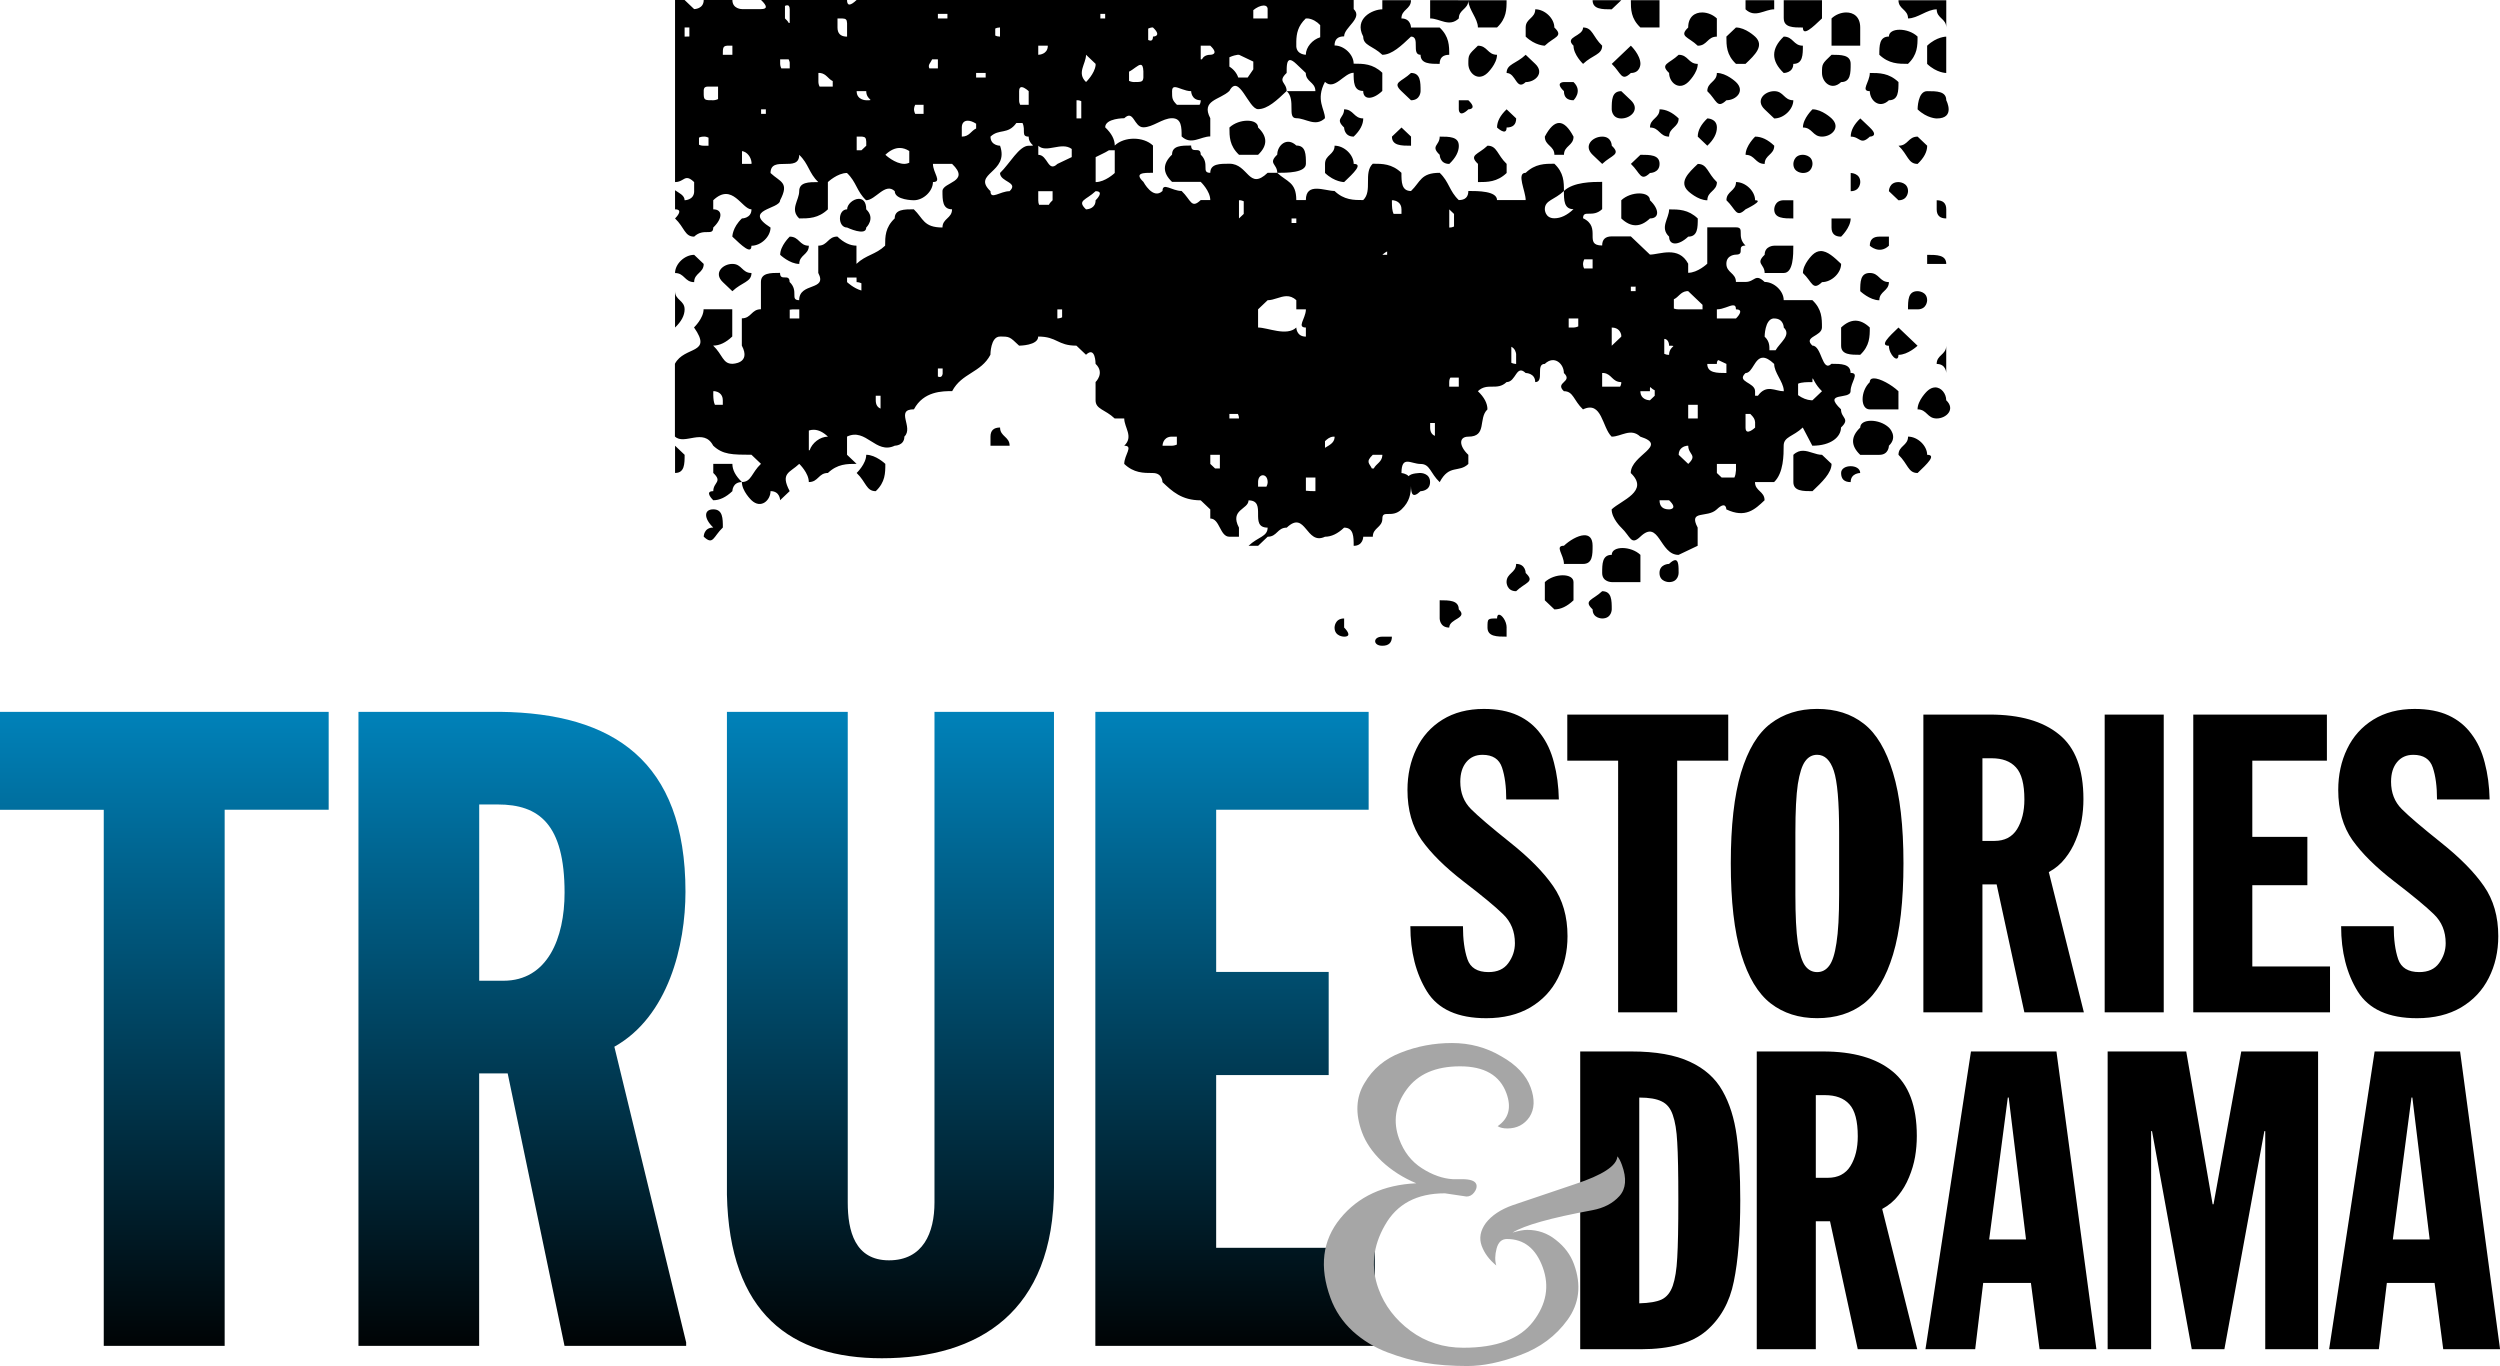
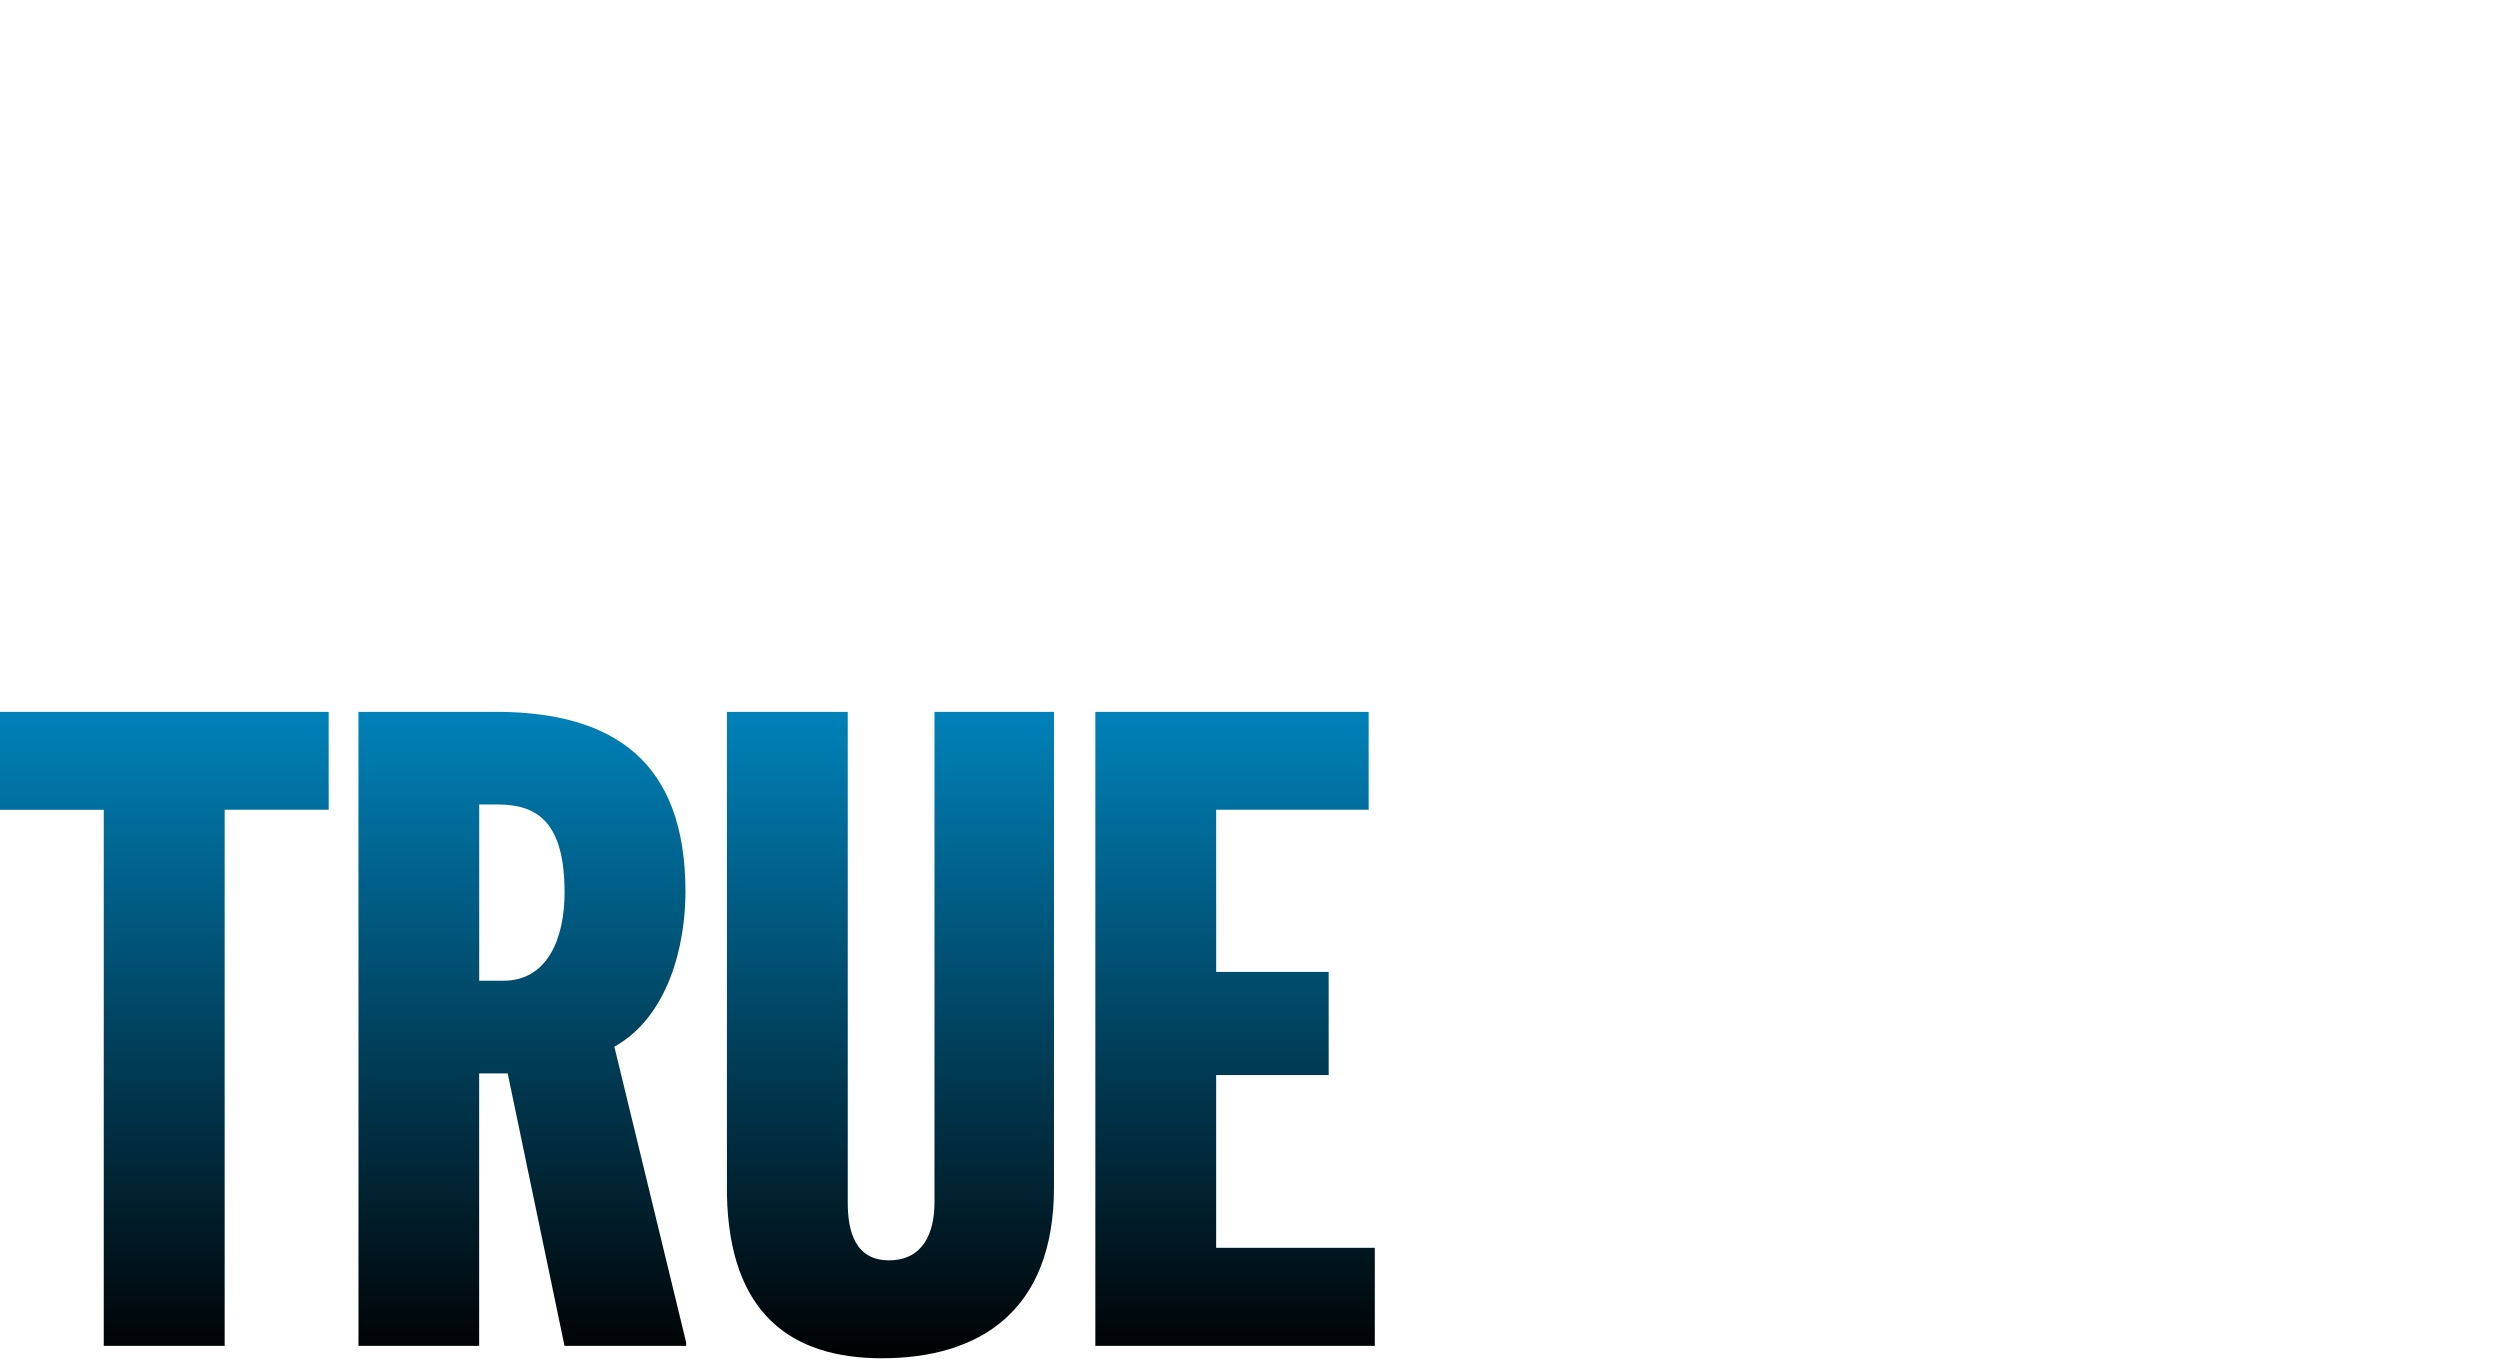
<svg xmlns="http://www.w3.org/2000/svg" xmlns:ns1="http://sodipodi.sourceforge.net/DTD/sodipodi-0.dtd" xmlns:ns2="http://www.inkscape.org/namespaces/inkscape" xmlns:xlink="http://www.w3.org/1999/xlink" width="336.465mm" height="183.846mm" viewBox="0 0 336.465 183.846" version="1.1" id="svg1" ns1:docname="True Stories &amp; Drama (1994).svg" ns2:version="1.4 (86a8ad7, 2024-10-11)">
  <ns1:namedview id="namedview1" pagecolor="#ffffff" bordercolor="#000000" borderopacity="0.25" ns2:showpageshadow="2" ns2:pageopacity="0.0" ns2:pagecheckerboard="0" ns2:deskcolor="#d1d1d1" ns2:document-units="mm" ns2:zoom="0.38649997" ns2:cx="622.25102" ns2:cy="316.94698" ns2:window-width="1920" ns2:window-height="991" ns2:window-x="-9" ns2:window-y="-9" ns2:window-maximized="1" ns2:current-layer="svg1" />
  <defs id="defs1">
    <linearGradient xlink:href="#linearGradient257" id="linearGradient258" x1="255.71" y1="210.753" x2="255.71" y2="370.957" gradientUnits="userSpaceOnUse" gradientTransform="matrix(0.284,0,0,0.286,-4.676,-9.96)" />
    <linearGradient id="linearGradient257">
      <stop style="stop-color:#0082ba;stop-opacity:1;" offset="0" id="stop257" />
      <stop style="stop-color:#000000;stop-opacity:1;" offset="1" id="stop258" />
    </linearGradient>
    <linearGradient xlink:href="#linearGradient257" id="linearGradient258-2" x1="255.71" y1="210.753" x2="255.71" y2="370.957" gradientUnits="userSpaceOnUse" gradientTransform="matrix(0.573,0,0,0.549,-12.652,-20.146)" />
  </defs>
  <g id="text1-7" style="font-size:28.646px;font-family:'Franklin Gothic ExtraCondensed SSi';-inkscape-font-specification:'Franklin Gothic ExtraCondensed SSi, Normal';fill:#000000;fill-opacity:1;fill-rule:evenodd;stroke-width:0.247;paint-order:fill markers stroke" transform="matrix(2.136,0,0,1.945,41.072,-11.427)" aria-label="STORIES&#10;DRAMA">
-     <path d="m 69.635,69.965 h 3.315 c 0,0.914 0.093,1.674 0.28,2.28 0.186,0.597 0.629,0.895 1.329,0.895 0.559,0 0.974,-0.205 1.245,-0.615 0.28,-0.42 0.42,-0.881 0.42,-1.385 0,-0.811 -0.247,-1.478 -0.741,-2 -0.485,-0.522 -1.315,-1.277 -2.49,-2.266 -1.166,-0.988 -2.047,-1.944 -2.644,-2.867 -0.597,-0.932 -0.895,-2.089 -0.895,-3.469 0,-1.044 0.186,-1.991 0.559,-2.839 0.373,-0.858 0.923,-1.534 1.65,-2.028 0.727,-0.494 1.595,-0.741 2.602,-0.741 0.839,0 1.553,0.149 2.14,0.448 0.587,0.298 1.068,0.727 1.441,1.287 0.382,0.55 0.662,1.212 0.839,1.986 0.186,0.765 0.289,1.613 0.308,2.546 h -3.315 c 0,-0.895 -0.089,-1.632 -0.266,-2.21 -0.177,-0.587 -0.587,-0.881 -1.231,-0.881 -0.429,0 -0.769,0.168 -1.021,0.504 -0.252,0.336 -0.378,0.788 -0.378,1.357 0,0.765 0.224,1.394 0.671,1.888 0.448,0.494 1.273,1.268 2.476,2.322 1.203,1.054 2.103,2.056 2.7,3.007 0.606,0.951 0.909,2.107 0.909,3.469 0,1.063 -0.2,2.028 -0.601,2.895 -0.392,0.858 -0.974,1.539 -1.748,2.042 -0.774,0.494 -1.697,0.741 -2.769,0.741 -1.79,0 -3.035,-0.615 -3.735,-1.846 -0.699,-1.24 -1.049,-2.746 -1.049,-4.518 z m 13.092,5.959 V 58.51 h -3.203 v -3.189 h 10.141 v 3.189 h -3.217 v 17.414 z m 7.099,-10.309 c 0,-2.592 0.214,-4.681 0.643,-6.266 0.438,-1.595 1.058,-2.727 1.86,-3.399 0.811,-0.681 1.79,-1.021 2.937,-1.021 1.166,0 2.145,0.34 2.937,1.021 0.793,0.671 1.408,1.804 1.846,3.399 0.438,1.585 0.657,3.674 0.657,6.266 0,2.611 -0.219,4.714 -0.657,6.308 -0.438,1.585 -1.054,2.718 -1.846,3.399 -0.793,0.671 -1.772,1.007 -2.937,1.007 -1.147,0 -2.121,-0.34 -2.923,-1.021 -0.802,-0.681 -1.422,-1.814 -1.86,-3.399 -0.438,-1.585 -0.657,-3.683 -0.657,-6.294 z m 4.07,-2.154 v 4.322 c 0,1.445 0.051,2.555 0.154,3.329 0.112,0.774 0.266,1.305 0.462,1.595 0.196,0.289 0.448,0.434 0.755,0.434 0.308,0 0.559,-0.145 0.755,-0.434 0.205,-0.289 0.359,-0.816 0.462,-1.581 0.112,-0.774 0.168,-1.888 0.168,-3.343 v -4.322 c 0,-2.098 -0.112,-3.515 -0.336,-4.252 -0.224,-0.737 -0.573,-1.105 -1.049,-1.105 -0.308,0 -0.559,0.149 -0.755,0.448 -0.196,0.289 -0.35,0.816 -0.462,1.581 -0.103,0.765 -0.154,1.874 -0.154,3.329 z m 11.785,-5.119 v 5.721 h 0.755 c 0.643,0 1.119,-0.27 1.427,-0.811 0.308,-0.55 0.462,-1.236 0.462,-2.056 0,-1.063 -0.177,-1.804 -0.532,-2.224 -0.345,-0.42 -0.858,-0.629 -1.539,-0.629 z M 101.96,75.924 V 55.321 h 4.182 c 1.893,0 3.348,0.457 4.364,1.371 1.026,0.905 1.539,2.396 1.539,4.476 0,0.494 -0.037,0.979 -0.112,1.455 -0.075,0.466 -0.2,0.932 -0.378,1.399 -0.168,0.457 -0.392,0.877 -0.671,1.259 -0.27,0.382 -0.611,0.695 -1.021,0.937 l 2.21,9.707 h -3.749 l -1.748,-8.854 h -0.895 v 8.854 z m 11.424,0 V 55.321 h 3.721 v 20.603 z m 5.582,0 V 55.321 h 8.42 v 3.189 h -4.7 v 5.273 h 3.469 v 3.343 h -3.469 v 5.623 h 4.896 v 3.175 z m 9.315,-5.959 h 3.315 c 0,0.914 0.093,1.674 0.28,2.28 0.186,0.597 0.629,0.895 1.329,0.895 0.559,0 0.974,-0.205 1.245,-0.615 0.28,-0.42 0.42,-0.881 0.42,-1.385 0,-0.811 -0.247,-1.478 -0.741,-2 -0.485,-0.522 -1.315,-1.277 -2.49,-2.266 -1.166,-0.988 -2.047,-1.944 -2.644,-2.867 -0.597,-0.932 -0.895,-2.089 -0.895,-3.469 0,-1.044 0.186,-1.991 0.559,-2.839 0.373,-0.858 0.923,-1.534 1.65,-2.028 0.727,-0.494 1.595,-0.741 2.602,-0.741 0.839,0 1.553,0.149 2.14,0.448 0.587,0.298 1.068,0.727 1.441,1.287 0.382,0.55 0.662,1.212 0.839,1.986 0.186,0.765 0.289,1.613 0.308,2.546 h -3.315 c 0,-0.895 -0.089,-1.632 -0.266,-2.21 -0.177,-0.587 -0.587,-0.881 -1.231,-0.881 -0.429,0 -0.769,0.168 -1.021,0.504 -0.252,0.336 -0.378,0.788 -0.378,1.357 0,0.765 0.224,1.394 0.671,1.888 0.448,0.494 1.273,1.268 2.476,2.322 1.203,1.054 2.103,2.056 2.7,3.007 0.606,0.951 0.909,2.107 0.909,3.469 0,1.063 -0.2,2.028 -0.601,2.895 -0.392,0.858 -0.974,1.539 -1.748,2.042 -0.774,0.494 -1.697,0.741 -2.769,0.741 -1.79,0 -3.035,-0.615 -3.735,-1.846 -0.699,-1.24 -1.049,-2.746 -1.049,-4.518 z" id="path2-2" ns1:nodetypes="cccscscccscssscccccssssscsccscccccccccccsccsccsccsssssscssccssssccsccscscscccscscccccccccccccccccccccccccccccccscscccscssscccccssssscsccscc" style="fill:#000000;fill-opacity:1" />
-     <path d="M 80.338,99.235 V 78.632 h 3.231 c 1.529,0 2.755,0.238 3.679,0.713 0.923,0.466 1.609,1.138 2.056,2.014 0.448,0.867 0.746,1.907 0.895,3.119 0.149,1.203 0.224,2.686 0.224,4.448 0,2.313 -0.135,4.187 -0.406,5.623 -0.261,1.436 -0.844,2.578 -1.748,3.427 -0.904,0.839 -2.271,1.259 -4.098,1.259 z m 3.721,-17.414 v 14.239 c 0.634,-0.019 1.105,-0.107 1.413,-0.266 0.317,-0.168 0.55,-0.485 0.699,-0.951 0.149,-0.476 0.242,-1.119 0.28,-1.93 0.047,-0.811 0.07,-2.149 0.07,-4.014 0,-1.856 -0.023,-3.184 -0.07,-3.986 -0.037,-0.802 -0.131,-1.431 -0.28,-1.888 -0.14,-0.457 -0.373,-0.769 -0.699,-0.937 -0.317,-0.177 -0.788,-0.266 -1.413,-0.266 z m 11.124,-0.168 v 5.721 h 0.755 c 0.643,0 1.119,-0.27 1.427,-0.811 0.308,-0.55 0.462,-1.236 0.462,-2.056 0,-1.063 -0.177,-1.804 -0.532,-2.224 -0.345,-0.42 -0.858,-0.629 -1.539,-0.629 z M 91.462,99.235 V 78.632 h 4.182 c 1.893,0 3.348,0.457 4.364,1.371 1.026,0.905 1.539,2.396 1.539,4.476 0,0.494 -0.037,0.979 -0.112,1.455 -0.075,0.466 -0.2,0.932 -0.378,1.399 -0.168,0.457 -0.392,0.877 -0.671,1.259 -0.27,0.382 -0.611,0.695 -1.021,0.937 l 2.21,9.707 h -3.749 l -1.748,-8.854 h -0.895 v 8.854 z m 16.966,-7.595 -1.091,-9.819 h -0.056 l -1.175,9.819 z m -6.336,7.595 2.867,-20.603 h 5.385 l 2.518,20.603 h -3.581 l -0.545,-4.588 h -3.007 l -0.504,4.588 z m 11.479,0 V 78.632 h 4.951 l 1.664,10.574 h 0.056 l 1.748,-10.574 h 4.84 v 20.603 h -3.329 V 84.143 h -0.056 l -2.518,15.092 h -2.056 l -2.504,-15.092 h -0.056 v 15.092 z m 20.291,-7.595 -1.091,-9.819 h -0.056 l -1.175,9.819 z m -6.336,7.595 2.867,-20.603 h 5.385 l 2.518,20.603 h -3.581 l -0.545,-4.588 h -3.007 l -0.504,4.588 z" id="path3-3" ns1:nodetypes="ccscccsccsccccccsccccccscscscccscsccccccccccccccccccccccccccccccccccccccccccccccccccccccc" style="fill:#000000;fill-opacity:1" />
-   </g>
+     </g>
  <path class="cls-52" d="M 44.235,108.983 V 95.804 H 0 v 13.18 h 13.964 v 72.154 H 30.236 V 108.983 H 44.24 Z M 185.031,181.137 V 167.936 h -21.353 v -23.246 h 15.144 V 130.813 H 163.679 V 108.983 h 20.522 V 95.804 h -36.783 v 85.334 z M 141.851,95.804 h -16.083 v 66.036 c 0,4.069 -1.529,7.782 -6.123,7.782 -4.594,0 -5.55,-3.965 -5.55,-7.782 V 95.804 H 97.834 v 64.971 c 0.321,16.041 8.649,22.027 20.849,22.027 13.025,0 23.168,-6.222 23.168,-22.988 z m -49.504,85.334 v -0.467 l -9.663,-39.798 c 7.28,-4.069 9.571,-13.663 9.571,-20.857 0,-17.688 -9.823,-24.02 -24.915,-24.212 H 48.244 v 85.334 h 16.244 v -36.678 h 3.838 l 7.652,36.678 h 16.364 z m -27.853,-49.144 h 3.259 c 5.945,0 8.231,-5.739 8.231,-11.851 0,-9.237 -3.442,-11.873 -8.992,-11.873 h -2.497 v 23.729 0 z" id="path256-3" style="clip-rule:evenodd;fill:url(#linearGradient258-2);fill-opacity:1;fill-rule:evenodd;stroke-width:0.561" />
-   <path id="path82-0" style="fill:#000000;fill-opacity:1;fill-rule:evenodd;stroke-width:0.521" class="cls-99" d="m 90.846,7e-5 0.005,0.031 v 24.474 c 0.842,0 1.131,-0.527 1.594,-0.544 0.243,-0.009 0.534,0.123 0.977,0.544 v 1.225 0.116 c -0.082,1.103 -1.283,1.104 -1.283,1.104 0,-0.686 -0.807,-0.996 -1.288,-1.347 v 2.571 c 1.288,0 0,1.225 0,1.225 1.288,1.225 1.289,2.45 2.571,2.45 1.288,-1.225 2.57,-1.6e-4 2.57,-1.225 1.288,-1.225 1.288,-2.45 0,-2.45 v -1.224 c 2.571,-2.449 3.86,1.224 5.147,1.224 0,1.225 -1.288,1.225 -1.288,1.225 -1.288,1.225 -1.288,2.45 -1.288,2.45 1.288,1.225 2.571,2.449 2.571,1.225 1.288,0 2.57,-1.225 2.57,-2.45 -3.859,-2.449 1.288,-2.449 1.288,-3.668 1.288,-2.449 -2.1e-4,-2.45 -1.288,-3.669 0,-2.449 3.859,-3.7e-4 3.859,-2.45 1.288,1.225 1.288,2.45 2.571,3.669 -1.288,0 -2.571,1.6e-4 -2.571,1.225 0,1.225 -1.288,2.449 0,3.668 1.288,0 2.571,-2e-4 3.859,-1.225 v -3.668 c 0,0 1.287,-1.225 2.57,-1.225 1.288,1.225 1.288,2.45 2.571,3.669 1.288,0 2.571,-2.449 3.859,-1.225 0,1.225 2.571,1.225 2.571,1.225 1.288,0 2.57,-1.225 2.57,-2.45 1.288,0 0,-1.225 0,-2.45 h 2.571 c 2.571,2.449 -1.288,2.449 -1.288,3.668 0,1.22 2.1e-4,2.45 1.288,2.45 0,1.225 -1.288,1.225 -1.288,2.45 -2.571,0 -2.571,-1.225 -3.859,-2.45 -1.288,0 -2.57,2e-4 -2.57,1.225 -1.288,1.225 -1.288,2.45 -1.288,3.669 -1.288,1.225 -2.571,1.225 -3.859,2.45 v -2.45 c -0.859,0 -1.716,-0.408 -2.571,-1.225 -1.288,0 -1.287,1.225 -2.57,1.225 v 3.669 c 1.288,2.449 -2.571,1.224 -2.571,3.668 -1.288,0 -2.1e-4,-1.225 -1.288,-2.45 0,-1.225 -1.288,-2e-4 -1.288,-1.225 -1.288,0 -2.571,1.6e-4 -2.571,1.225 v 3.669 c -1.288,0 -1.287,1.225 -2.57,1.225 v 3.669 c 1.288,2.449 -1.288,2.449 -1.288,2.449 -1.288,0 -1.289,-1.224 -2.571,-2.449 0.859,0 1.716,-0.408 2.571,-1.225 v -3.669 h -3.859 c 0,1.225 -1.288,2.45 -1.288,2.45 2.571,3.669 -1.288,2.449 -2.571,4.893 v 3.669 6.118 c 1.288,1.225 3.859,-1.225 5.147,1.225 1.288,1.225 2.572,1.225 5.147,1.225 l 1.288,1.225 c -1.286,1.223 -1.289,2.445 -2.566,2.449 -0.855,-0.815 -1.283,-1.629 -1.283,-2.444 h -2.571 v 1.225 c 1.288,1.225 0,1.225 0,2.45 -1.288,0 0,1.225 0,1.225 0.855,0 1.712,-0.408 2.571,-1.225 0,0 3.58e-4,-1.219 1.279,-1.225 0.003,1.223 1.287,2.445 1.287,2.445 1.288,1.224 2.57,-8e-5 2.57,-1.225 1.288,0 1.288,1.225 1.288,1.225 l 1.288,-1.225 c -1.288,-2.449 2.1e-4,-2.45 1.288,-3.669 0,0 1.288,1.225 1.288,2.45 1.288,0 1.289,-1.225 2.571,-1.225 1.288,-1.224 2.57,-1.225 3.858,-1.225 L 113.999,61.206 v -2.449 c 2.571,-1.225 3.859,2.45 6.429,1.225 0,0 1.288,-8e-5 1.288,-1.225 1.288,-1.225 -1.288,-3.669 1.288,-3.669 1.288,-2.449 3.858,-2.45 5.146,-2.45 1.288,-2.449 3.86,-2.449 5.147,-4.893 0,0 9e-5,-2.45 1.288,-2.45 1.288,0 1.288,4.9e-4 2.571,1.225 0,0 2.57,-4.9e-4 2.57,-1.225 2.571,0 2.572,1.225 5.147,1.225 l 1.288,1.225 c 1.288,-1.225 1.288,1.224 1.288,1.224 1.288,1.225 0,2.45 0,2.45 v 2.45 c 0,1.225 1.287,1.225 2.57,2.45 h 1.288 c 0,1.225 1.288,2.45 0,3.669 1.288,0 0,1.224 0,2.449 1.288,1.225 2.571,1.225 3.859,1.225 1.288,0 1.288,1.225 1.288,1.225 1.288,1.224 2.57,2.45 5.146,2.45 l 1.288,1.225 v 1.225 c 1.288,0 1.288,2.45 2.571,2.45 h 1.288 v -1.225 c -1.288,-2.449 1.288,-2.45 1.288,-3.669 2.571,0 5.4e-4,3.669 2.571,3.669 0,1.224 -1.288,1.225 -2.571,2.45 h 1.288 l 1.288,-1.225 c 1.288,0 1.287,-1.225 2.57,-1.225 2.571,-2.449 2.571,2.45 5.147,1.225 0.859,0 1.716,-0.409 2.571,-1.225 1.288,0 1.288,1.225 1.288,2.45 1.288,0 1.288,-1.225 1.288,-1.225 h 1.287 c 0,-1.225 1.288,-1.225 1.288,-2.45 0,-1.225 1.288,-8e-5 2.571,-1.225 1.104,-1.05 1.254,-2.1 1.277,-3.146 0.024,0.999 0.186,1.736 1.284,0.692 0,0 1.288,-8e-5 1.288,-1.225 0,-1.225 -1.288,-1.225 -1.288,-1.225 0,0 -1.292,-5e-5 -1.589,0.435 -0.381,-0.393 -0.972,-0.424 -0.972,-0.424 0,-2.449 1.288,-1.225 2.571,-1.225 1.283,0 1.288,1.224 2.571,2.449 1.288,-2.449 2.57,-1.224 3.858,-2.449 v -1.225 c -1.288,-1.224 -1.288,-2.45 0,-2.45 2.57,0 1.288,-2.45 2.571,-3.669 0,-0.816 -0.429,-1.633 -1.288,-2.45 1.288,-1.225 2.572,-8e-5 3.859,-1.225 1.288,0 1.287,-2.449 2.57,-1.224 0,0 1.288,-10e-4 1.288,1.224 1.288,0 8e-5,-2.449 1.288,-2.449 1.288,-1.225 2.571,8e-5 2.571,1.225 1.288,1.225 -1.288,1.224 0,2.449 1.288,0 1.289,1.225 2.571,2.45 2.571,-1.225 2.571,2.45 3.858,3.669 1.288,0 2.571,-1.225 3.859,0 3.859,1.225 -1.288,2.449 -1.288,4.893 2.571,2.449 -1.288,3.67 -2.571,4.894 0,1.225 1.288,2.45 1.288,2.45 1.288,1.225 1.288,2.449 2.571,1.225 2.57,-2.449 2.571,2.45 5.146,2.45 l 2.571,-1.225 v -2.45 c -1.288,-2.449 1.288,-1.225 2.571,-2.45 1.288,-1.225 1.288,0 1.288,0 2.571,1.225 3.858,-8e-5 5.146,-1.225 0,-1.225 -1.288,-1.225 -1.288,-2.45 h 2.571 c 1.288,-1.225 1.288,-3.669 1.288,-4.893 0,-1.224 1.288,-1.225 2.571,-2.45 l 1.288,2.45 c 2.57,0 3.858,-1.225 3.858,-2.45 1.288,-1.225 0,-1.225 0,-2.45 -2.571,-2.449 1.288,-1.225 1.288,-2.45 0,-1.225 1.288,-2.45 0,-2.45 0,-1.224 -1.287,-1.225 -2.57,-1.225 -1.288,1.224 -1.288,-2.449 -2.571,-2.449 -1.288,-1.225 1.288,-1.225 1.288,-2.45 0,-1.224 -8e-5,-2.45 -1.288,-3.669 h -3.859 c 0,-1.225 -1.287,-2.45 -2.57,-2.45 -1.288,-1.225 -1.288,0 -2.571,0 h -1.288 c 0,-1.225 -1.288,-1.225 -1.288,-2.45 0,-1.225 1.288,-1.225 1.288,-1.225 1.288,0 8e-5,-1.224 1.288,-1.224 -1.288,-1.225 -8e-5,-2.45 -1.288,-2.45 h -3.859 v 4.893 c 0,0 -1.287,1.225 -2.57,1.225 v -1.225 c -1.288,-2.449 -3.859,-1.225 -5.147,-1.225 l -2.571,-2.45 h -2.57 c -0.859,0 -1.288,0.408 -1.288,1.225 -2.57,0 -2.8e-4,-2.449 -2.571,-3.668 0,-1.225 1.288,-1.6e-4 2.571,-1.225 v -3.669 c -1.288,0 -3.859,1.6e-4 -5.147,1.225 0,1.225 8e-5,2.45 1.288,2.45 -0.859,0.816 -1.716,1.225 -2.571,1.225 -1.288,0 -1.288,-1.225 -1.288,-1.225 0,-1.225 1.288,-1.225 2.571,-2.45 0,-1.225 -5.1e-4,-2.45 -1.288,-3.669 -1.288,0 -2.571,1.7e-4 -3.859,1.225 -1.288,0 0,2.45 0,3.669 h -3.858 c 0,-1.225 -2.571,-1.225 -3.859,-1.225 0,0.816 -0.429,1.225 -1.288,1.225 -1.288,-1.225 -1.287,-2.45 -2.57,-3.669 -2.571,0 -2.572,1.225 -3.859,2.45 -1.288,0 -1.288,-1.225 -1.288,-2.45 -1.288,-1.225 -2.572,-1.225 -3.859,-1.225 -1.288,1.225 -9e-5,3.67 -1.288,4.894 -1.288,0 -2.57,-2e-4 -3.858,-1.225 -1.288,0 -3.859,-1.224 -3.859,1.225 h -1.288 c 0,-2.449 -1.287,-2.45 -2.57,-3.669 h -1.288 c -2.57,2.449 -2.571,-1.225 -5.147,-1.225 -1.288,0 -2.571,1.7e-4 -2.571,1.225 -1.288,0 -8e-5,-1.224 -1.288,-2.449 0,-1.225 -1.288,-1.6e-4 -1.288,-1.225 -1.288,0 -2.57,2e-4 -2.57,1.225 -1.288,1.225 -1.288,2.449 0,3.668 h 3.858 c 0,0 1.288,1.225 1.288,2.45 h -1.288 c -1.288,1.225 -1.287,-2e-4 -2.57,-1.225 -1.288,0 -2.571,-1.225 -2.571,0 -1.288,1.225 -2.571,-1.225 -2.571,-1.225 -1.288,-1.225 9e-5,-1.225 1.288,-1.225 v -3.668 c -1.288,-1.225 -3.858,-1.225 -5.146,0 0,-0.816 -0.429,-1.633 -1.288,-2.45 0,-1.225 2.57,-1.225 2.57,-1.225 1.288,-1.225 1.288,1.225 2.571,1.225 1.282,0 2.571,-1.225 3.859,-1.225 1.288,0 1.288,1.225 1.288,2.45 1.288,1.225 2.57,0 3.858,0 v -2.45 c -1.288,-2.449 1.288,-2.45 2.571,-3.669 1.288,-2.449 2.572,2.45 3.859,2.45 1.284,0 2.562,-1.219 3.847,-2.44 -0.011,-1.208 -1.281,-1.214 0.001,-2.434 0,-0.88 -1.7e-4,-1.76 0.478,-1.731 0.187,0.011 0.448,0.162 0.81,0.506 l 1.288,1.225 c 0,1.184 1.213,1.22 1.288,2.333 v 0.117 h -3.835 c 1.247,1.232 -0.011,3.644 1.269,3.644 1.288,0 2.572,1.225 3.859,0 0,-1.225 -1.288,-2.45 0,-4.894 1.288,1.225 2.571,-1.225 3.859,-1.225 0,1.225 -0.001,2.45 1.287,2.45 0,1.225 1.288,1.225 2.571,0 V 9.793 c -1.288,-1.225 -2.57,-1.225 -3.858,-1.225 0,-1.225 -1.288,-2.449 -2.571,-2.449 0,-0.816 0.429,-1.225 1.288,-1.225 0,-1.225 2.571,-2.45 1.288,-3.669 V 0 h -66.901 c -0.859,0.816 -1.288,0.816 -1.288,0 H 102.428 c 0.859,0.816 0.859,1.225 0,1.225 h -2.571 c 0,0 -1.288,-2.1e-4 -1.288,-1.225 h -3.859 c 0,1.225 -1.287,1.225 -1.287,1.225 L 92.134,0 Z m 81.054,23.26 c 1.288,0 3.858,-1.6e-4 3.858,-1.225 0,-1.225 -8e-5,-2.449 -1.288,-2.449 -1.288,-1.225 -2.57,2e-4 -2.57,1.225 -1.288,1.225 0,1.224 0,2.449 z M 186.041,0.031 v 1.225 c -1.288,0 -3.859,1.224 -2.571,3.668 0,1.225 1.288,1.225 2.571,2.45 1.288,0 2.571,-1.225 3.859,-2.45 1.288,0 8e-5,2.45 1.288,2.45 0,1.225 1.287,1.225 2.57,1.225 0,-0.816 0.429,-1.225 1.288,-1.225 0,-1.225 -1e-4,-2.449 -1.288,-3.668 h -3.858 c 0,0 -8e-5,-1.225 -1.288,-1.225 0,-1.225 1.288,-1.225 1.288,-2.45 z m 6.436,0 v 2.45 c 1.288,0 2.57,1.225 3.858,0 0,-1.192 1.22,-1.225 1.285,-2.355 0.063,1.193 1.286,2.387 1.286,3.575 h 2.571 c 1.288,-1.225 1.288,-2.45 1.288,-3.669 h -5.142 z m 21.865,0 c 0,1.225 1.288,1.225 2.571,1.225 l 1.288,-1.225 z m 5.147,0 c 0,1.225 8e-5,2.45 1.288,3.669 h 2.571 V 0.031 Z m 15.436,0 v 1.225 c 1.288,1.225 2.57,0 3.858,0 V 0.031 Z m 5.141,0 v 2.45 h 0.006 c 0,1.225 1.288,1.225 2.571,1.225 0,1.225 1.288,-8e-5 2.571,-1.225 V 0.031 Z m 15.441,0 c 0,1.225 1.288,1.225 1.288,2.45 1.288,0 2.57,-1.225 3.858,-1.225 0,1.225 1.288,1.225 1.288,2.45 V 0.036 h -6.429 z m -149.574,0.681 c 0.2,-0.009 0.352,0.123 0.352,0.544 v 1.834 h -0.134 C 106.028,2.843 105.837,2.661 105.645,2.479 V 0.795 c 0.1,-0.047 0.199,-0.08 0.289,-0.083 z m 64.121,0.032 c 0.013,-3.3e-4 0.026,-1.7e-4 0.039,0 0.272,0.004 0.472,0.123 0.512,0.4 V 2.481 H 168.676 V 1.367 c 0.424,-0.362 0.973,-0.613 1.379,-0.623 z m 36.569,0.507 c 0,1.225 -1.288,1.225 -1.288,2.45 v 1.224 c 1.283,1.225 2.571,1.225 2.571,1.225 1.288,-1.225 2.576,-1.224 1.288,-2.449 0,-1.225 -1.283,-2.45 -2.571,-2.45 z m 22.495,0.426 c -1.006,-0.016 -1.912,0.574 -1.912,2.029 -1.283,1.225 10e-5,1.224 1.288,2.449 1.283,0 1.283,-1.224 2.571,-1.224 V 2.481 c -0.523,-0.498 -1.259,-0.793 -1.947,-0.804 z m 19.329,0 c -0.688,0.011 -1.424,0.306 -1.947,0.804 v 3.668 h 3.859 V 3.705 c 0,-1.454 -0.906,-2.045 -1.912,-2.029 z m -122.22,0.189 h 1.282 l 10e-4,0.001 v 0.614 h -1.283 z m 21.866,0 h 0.647 v 0.615 h -0.647 z m -35.377,0.615 h 0.609 c 0.534,0.025 0.653,0.137 0.68,0.645 v 1.799 h -0.169 c -0.746,-0.052 -1.119,-0.458 -1.119,-1.219 z m 63.026,0 h 0.288 c 0.62,0.081 1.219,0.427 1.651,0.902 v 1.634 c -1.04,0.312 -1.934,1.332 -1.934,2.352 0,0 -1.201,-0.005 -1.283,-1.104 v -0.693 c 0.026,-1.029 0.196,-2.06 1.278,-3.092 z M 92.139,3.7 h 0.641 v 1.211 c -0.129,0.009 -0.283,0.012 -0.467,0.013 -0.056,2.5e-4 -0.113,0 -0.174,0 z m 42.389,0 h 0.059 v 1.224 h -0.059 c -0.243,-0.007 -0.437,-0.061 -0.582,-0.14 V 3.84 c 0.145,-0.079 0.339,-0.133 0.582,-0.14 z m 20.481,0 h 0.166 c 1.288,1.225 0,1.224 0,1.224 0,0.614 -0.323,0.613 -0.646,0.459 V 3.847 c 0.176,-0.088 0.354,-0.129 0.48,-0.147 z m 58.05,0 c 0,1.225 -2.576,1.224 -1.288,2.449 0,1.225 1.288,2.45 1.288,2.45 1.283,-1.225 2.57,-1.225 2.57,-2.45 -1.283,-1.225 -1.282,-2.449 -2.57,-2.449 z m 20.577,0 -1.288,1.224 c 0,1.22 8e-5,2.445 1.288,3.669 h 1.288 c 1.288,-1.22 2.575,-2.445 1.287,-3.669 h -0.006 c 0,0 -1.282,-1.224 -2.57,-1.224 z m 22.028,0.301 c -0.804,0 -1.446,0.306 -1.446,0.918 -1.288,0 -1.288,1.225 -1.288,2.45 1.288,1.225 2.57,1.225 3.858,1.225 1.288,-1.22 1.288,-2.445 1.288,-3.669 v -0.005 c -0.644,-0.612 -1.609,-0.918 -2.412,-0.918 z m -15.599,0.923 c -0.859,0.816 -1.288,1.633 -1.288,2.45 0,0.816 0.429,1.633 1.288,2.45 0,0 1.288,-8e-5 1.288,-1.225 1.288,0 1.288,-1.225 1.288,-2.45 h -0.006 c -1.283,0 -1.283,-1.225 -2.571,-1.225 z m 21.871,0.006 c 0,0 -1.288,-9.2e-4 -2.571,1.224 v 2.445 c 1.288,1.225 2.571,1.225 2.571,1.225 z M 97.863,6.149 h 0.706 v 1.225 h -1.288 c 0,-0.93 0.016,-1.174 0.583,-1.225 z m 41.871,0 h 1.283 v 0.133 c -0.084,1.021 -1.133,1.088 -1.268,1.092 -0.01,3e-4 -0.015,0 -0.015,0 z m 21.866,0 h 1.288 c 1.288,1.225 0,1.225 0,1.225 -0.643,0 -0.964,0.305 -1.125,0.61 h -0.163 z m 37.307,0 c -1.288,1.225 -1.288,1.225 -1.288,2.45 0,1.225 1.283,2.45 2.571,1.225 0,0 1.288,-1.225 1.288,-2.45 -1.283,0 -1.283,-1.225 -2.571,-1.225 z m 20.583,0 c -1.283,1.225 -2.571,2.45 -2.571,2.45 1.283,1.225 1.283,2.45 2.571,1.225 1.288,0 1.288,-1.225 1.288,-1.225 0,-1.225 -1.288,-2.45 -1.288,-2.45 z m -73.325,1.225 h 0.005 l 1.283,1.22 v 0.199 c -0.144,1.148 -1.288,2.246 -1.288,2.246 -1.286,-1.218 -0.003,-2.441 0,-3.665 z m 20.391,0 h 0.192 0.011 l 1.919,0.914 v 1.04 c -0.309,0.418 -0.525,0.806 -0.757,1.106 h -1.273 C 166.457,9.846 166.013,9.306 165.459,8.965 V 7.709 c 0.476,-0.219 0.872,-0.305 1.096,-0.335 z m 38.781,0 c -1.283,1.225 -2.57,1.225 -2.57,2.45 1.283,0 1.282,2.45 2.57,1.225 1.288,0 2.576,-1.225 1.288,-2.45 z m 20.588,0 c -1.288,1.225 -2.575,1.225 -1.287,2.45 0,1.225 1.282,2.45 2.57,1.225 0,0 1.288,-1.225 1.288,-2.45 -1.283,0 -1.283,-1.225 -2.571,-1.225 z m 20.577,0 c -1.288,1.225 -1.287,1.225 -1.287,2.45 0,1.225 1.282,2.45 2.57,1.225 1.288,0 1.288,-1.225 1.288,-2.45 0,-1.225 -1.283,-1.225 -2.571,-1.225 z M 104.998,7.984 h 1.141 c 0.087,0.159 0.129,0.317 0.147,0.432 v 0.793 h -1.127 c -0.16,-0.306 -0.161,-0.61 -0.161,-0.61 z m 20.457,0 h 0.772 v 1.225 h -1.145 c -0.24,-0.494 0.157,-0.73 0.373,-1.225 z m 28.048,0.739 c 0.217,-0.002 0.356,0.22 0.379,0.871 v 0.782 0.065 c -0.048,0.59 -0.277,0.601 -1.283,0.601 0,0 -0.323,2.3e-4 -0.646,-0.154 V 9.644 c 0.623,-0.308 1.193,-0.917 1.55,-0.92 z M 110.145,9.819 h 0.235 c 0.837,0.107 1.058,0.797 1.694,1.092 v 0.747 h -1.767 c -0.162,-0.307 -0.162,-0.614 -0.162,-0.614 z m 21.225,0 h 1.287 v 0.615 H 131.37 Z m 58.531,0 c -1.288,1.225 -2.576,1.225 -1.288,2.45 l 1.288,1.225 c 1.288,0 1.288,-1.225 1.288,-1.225 0,-1.225 -9e-5,-2.45 -1.288,-2.45 z m 41.165,0 c 0,1.225 -1.288,1.225 -1.288,2.45 1.283,1.225 1.283,2.45 2.571,1.225 1.288,0 2.576,-1.225 1.288,-2.45 0,0 -1.283,-1.225 -2.571,-1.225 z m 20.583,0 c 0,1.225 -1.288,2.45 0,2.45 0,1.225 1.283,2.45 2.571,1.225 1.288,0 1.288,-1.225 1.288,-2.45 -1.288,-1.225 -2.571,-1.225 -3.859,-1.225 z m -41.165,1.225 c 0,0 -1.288,8e-5 0,1.225 0,0.816 0.429,1.225 1.288,1.225 0,0 1.288,-1.225 0,-2.45 z m -115.275,0.614 h 1.431 v 1.68 c -0.323,0.155 -0.647,0.155 -0.647,0.155 -1.095,0 -1.258,-0.003 -1.283,-0.755 v -0.59 c 0.034,-0.415 0.252,-0.48 0.499,-0.49 z m 42.266,0.067 c 0.012,-6.1e-4 0.024,-5.6e-4 0.037,0 0.381,0.017 0.935,0.544 0.935,0.544 v 1.834 h -1.146 c -0.086,-0.159 -0.141,-0.358 -0.141,-0.609 v -1.225 c 0,-0.395 0.134,-0.535 0.315,-0.544 z m 20.624,0 c 0.015,-6.1e-4 0.03,-5.6e-4 0.046,0 0.48,0.017 1.322,0.544 2.167,0.544 0,10e-6 1.7e-4,1.225 1.288,1.225 v 0.101 c -0.014,0.204 -0.067,0.371 -0.152,0.508 h -3.053 c -0.651,-0.659 -0.652,-0.859 -0.652,-1.834 0,-0.395 0.133,-0.535 0.357,-0.544 z m -42.805,0.544 h 1.288 c 0,1.225 1.288,1.225 0,1.225 0,0 -1.249,-3e-5 -1.288,-1.168 -6.4e-4,-0.019 0,-0.037 0,-0.057 z m 102.908,0 c -1.288,10e-6 -1.288,1.225 -1.288,2.45 0,0 1e-4,1.225 1.288,1.225 1.288,0 2.576,-1.225 1.288,-2.45 z m 20.583,0 c -1.288,10e-6 -2.576,1.225 -1.288,2.45 l 1.288,1.225 c 1.283,0 2.571,-1.225 2.571,-2.45 -1.283,0 -1.283,-1.225 -2.571,-1.225 z m 20.583,0 c -1.288,10e-6 -1.288,2.45 -1.288,2.45 1.283,1.225 2.571,1.225 2.571,1.225 2.576,0 1.288,-2.45 1.288,-2.45 0,-1.225 -1.283,-1.225 -2.571,-1.225 z m -114.485,1.225 h 0.214 c 0.167,0.019 0.307,0.061 0.427,0.124 v 2.32 h -0.641 z m 51.449,0 v 1.225 c 0,0 8e-5,1.225 1.288,0 0,0 1.288,-8e-5 0,-1.225 z m -73.16,0.609 h 1.128 v 1.225 h -1.126 c -0.162,-0.307 -0.162,-0.614 -0.162,-0.614 0,0 -2.2e-4,-0.305 0.16,-0.61 z m 57.724,0.61 c 0,1.225 -1.288,1.224 0,2.449 0,0 8e-5,1.225 1.288,1.225 0.859,-0.816 1.288,-1.633 1.288,-2.45 h -0.005 c -1.283,10e-6 -1.283,-1.224 -2.571,-1.224 z m 21.872,0 c -0.859,0.816 -1.288,1.632 -1.288,2.449 0,0 1.288,1.225 1.288,0 0.859,0 1.287,-0.408 1.287,-1.225 z m 20.583,0 c 0,1.225 -1.288,1.224 -1.288,2.449 1.283,0 1.282,1.225 2.57,1.225 0,-1.225 1.288,-1.225 1.288,-2.45 -0.855,-0.816 -1.711,-1.224 -2.57,-1.224 z m 20.583,0 c 0,0 -1.288,1.224 -1.288,2.449 1.283,0 1.283,1.225 2.571,1.225 1.288,0 2.575,-1.225 1.287,-2.45 0,10e-6 -1.282,-1.224 -2.57,-1.224 z m -141.503,0.005 h 0.641 v 0.609 h -0.641 z m 127.35,1.219 c -0.859,0.816 -1.288,1.633 -1.288,2.45 l 1.288,1.225 c 0.859,-0.816 1.288,-1.633 1.288,-2.45 0,-1.225 -1.288,-1.225 -1.288,-1.225 z m 20.588,0 c -0.859,0.816 -1.288,1.633 -1.288,2.45 1.283,0 1.283,1.225 2.571,0 0,0 1.288,-9e-5 0,-1.225 h 0.006 z m -120.123,0.307 c 0.32,0 0.712,0.135 1.127,0.406 v 0.643 c -0.694,0.315 -0.902,1.094 -1.93,1.094 v -1.225 c 0,-0.612 0.321,-0.918 0.803,-0.918 z m 37.629,0 c -0.804,0 -1.768,0.306 -2.412,0.918 0,1.22 8e-5,2.445 1.288,3.669 h 2.571 c 1.288,-1.22 1.288,-2.445 0,-3.669 0,-0.612 -0.643,-0.918 -1.447,-0.918 z m 41.965,0.306 c -0.643,0 -1.285,0.612 -1.929,1.837 0,1.225 1.288,1.225 1.288,2.45 h 1.288 c 0,-1.225 1.288,-1.225 1.288,-2.45 h -0.006 c -0.644,-1.225 -1.287,-1.837 -1.93,-1.837 z m -73.053,0.003 h 0.827 c 0.469,0.988 -0.239,1.834 0.831,1.834 0,1.225 1.288,1.225 0,1.225 -1.288,0 -2.57,2.445 -3.858,3.669 0,1.225 2.576,1.225 1.288,2.45 -1.283,0 -2.571,1.225 -2.571,0 -2.571,-2.449 2.576,-2.45 1.288,-6.119 0,0 -1.288,-1.3e-4 -1.288,-1.225 1.163,-1.106 2.322,-0.216 3.483,-1.834 z m 51.835,0.609 -1.288,1.225 c 0,1.225 1.283,1.225 2.571,1.225 v -1.225 h 0.005 z m -93.909,1.225 h 0.193 c 0.121,0.019 0.285,0.059 0.449,0.139 v 1.086 h -0.642 c -0.271,0 -0.484,-0.054 -0.641,-0.14 v -0.945 c 0.157,-0.086 0.37,-0.14 0.641,-0.14 z m 20.584,0 h 0.005 0.732 c 0.433,0.041 0.524,0.198 0.551,0.681 v 0.544 l -0.642,0.61 h -0.646 z m 78.466,0 c 0,1.225 -1.288,1.225 0,2.45 0,0 8e-5,1.225 1.288,1.225 0.859,-0.816 1.288,-1.633 1.288,-2.45 h -0.006 c 0,-1.225 -1.283,-1.225 -2.571,-1.225 z m 21.871,0 c -1.288,0 -2.576,1.225 -1.288,2.45 l 1.288,1.225 c 1.288,-1.225 2.576,-1.225 1.288,-2.45 0,0 -1e-4,-1.225 -1.288,-1.225 z m 20.583,0 c 0,0 -1.287,1.225 -1.287,2.45 1.283,0 1.282,1.225 2.57,1.225 0,-1.225 1.288,-1.225 1.288,-2.45 -0.855,-0.816 -1.712,-1.225 -2.571,-1.225 z m 21.866,0 c -1.283,0 -1.282,1.225 -2.57,1.225 1.283,1.225 1.282,2.45 2.57,2.45 0.859,-0.816 1.288,-1.633 1.288,-2.45 z m -78.466,1.22 c 0,1.225 -1.288,1.225 -1.288,2.45 v 1.225 c 1.283,1.225 2.57,1.225 2.57,1.225 1.288,-1.225 2.576,-2.45 1.288,-2.45 0,-1.225 -1.282,-2.45 -2.57,-2.45 z m 20.583,0 c -1.288,1.225 -2.576,1.225 -1.288,2.45 v 2.45 c 1.288,0 2.571,-8e-5 3.859,-1.225 v -1.225 c -1.283,-1.225 -1.283,-2.45 -2.571,-2.45 z m -60.461,0.01 c 1.1,1.035 3.129,-0.587 4.5,0.432 v 1.094 l -1.929,0.919 c -1.283,1.225 -1.283,-1.225 -2.571,-1.225 z m -18.652,0.297 c 0.429,0 0.858,0.137 1.287,0.41 v 1.579 c -0.323,0.154 -0.646,0.154 -0.646,0.154 -1.283,0 -2.571,-1.225 -2.571,-1.225 0.644,-0.612 1.287,-0.918 1.93,-0.918 z m 28.16,0.309 h 0.781 v 3.059 c 0,0 -1.282,1.225 -2.57,1.225 v -3.36 c 0.599,-0.322 1.193,-0.543 1.789,-0.924 z m -49.385,0.111 c 0.684,0.104 1.2,0.782 1.283,1.515 v 0.208 h -1.283 z m 120.921,0.498 -1.288,1.225 c 1.283,1.225 1.283,2.45 2.571,1.225 0,0 1.288,-8e-5 1.288,-1.225 0,-1.225 -1.283,-1.225 -2.571,-1.225 z m 21.866,0 c -1.288,0 -1.288,1.225 -1.288,1.225 0,1.225 1.288,1.225 1.288,1.225 1.288,0 1.288,-1.225 1.288,-1.225 0,-1.225 -1.288,-1.225 -1.288,-1.225 z m -14.148,1.23 c -1.288,1.22 -2.576,2.445 -1.288,3.669 0,0 1.283,1.225 2.571,1.225 0,-1.223 1.285,-1.225 1.288,-2.445 -1.283,-1.225 -1.283,-2.45 -2.571,-2.45 z m 20.577,1.22 v 2.45 c 1.288,0 1.288,-1.225 1.288,-1.225 0,-1.225 -1.288,-1.225 -1.288,-1.225 z M 233.642,24.5 c 0,1.225 -1.288,1.225 -1.288,2.45 1.283,1.225 1.283,2.449 2.571,1.224 0,0 2.575,-1.224 1.287,-1.224 0,-1.225 -1.282,-2.45 -2.57,-2.45 z m 21.866,0.005 c -1.288,0 -1.288,1.225 -1.288,1.225 l 1.288,1.225 c 1.288,0 1.288,-1.225 1.288,-1.225 0,-1.225 -1.288,-1.225 -1.288,-1.225 z m -115.774,1.225 h 0.005 1.925 v 1.222 c -0.191,0.183 -0.38,0.366 -0.503,0.612 h -1.316 c -0.073,-0.169 -0.111,-0.371 -0.111,-0.609 z m 7.719,0 c 1.288,0 0,1.225 0,1.225 0,1.034 -0.916,1.194 -1.202,1.219 h -0.093 c -1.272,-1.218 0.009,-1.221 1.294,-2.444 z m 73.161,0.301 c -0.804,0 -1.768,0.307 -2.412,0.919 v 2.449 c 1.288,1.225 2.571,1.225 3.859,0 1.288,0 1.288,-1.224 0,-2.449 0,-0.612 -0.643,-0.919 -1.447,-0.919 z m -105.078,0.731 c -0.712,0.035 -1.525,0.724 -1.525,1.412 -1.288,0 -1.288,2.45 0,2.45 0,0 2.571,1.225 2.571,0 0,0 1.288,-1.225 0,-2.45 0,-1.072 -0.492,-1.44 -1.046,-1.412 z m 51.212,0.189 h 0.192 c 0.121,0.019 0.285,0.058 0.449,0.138 v 1.701 l -0.641,0.609 z m 20.583,0 h 0.192 c 0.358,0.056 1.096,0.294 1.096,1.224 v 0.61 h -1.065 c -0.198,-0.418 -0.221,-1.002 -0.223,-1.605 -3.2e-4,-0.076 0,-0.153 0,-0.229 z m 52.683,0 c -1.229,0.037 -1.229,1.224 -1.229,1.224 0,1.225 1.283,1.225 2.571,1.225 v -2.449 h -1.283 c -0.02,0 -0.04,-6.1e-4 -0.06,0 z m 20.637,0 v 1.224 c 0,0.816 0.429,1.225 1.288,1.225 v -1.225 c 0,-0.816 -0.429,-1.224 -1.288,-1.224 z m -65.602,1.23 0.642,0.61 v 1.697 c -0.168,0.084 -0.379,0.136 -0.642,0.136 z m 29.589,0 c 0,1.22 -1.288,2.444 0,3.668 0,1.225 1.282,1.225 2.57,0 1.286,0 1.288,-1.222 1.288,-2.445 -1.288,-1.225 -2.57,-1.224 -3.858,-1.224 z m -50.813,1.219 h 0.641 v 0.61 h -0.641 z m 72.672,0 v 1.225 c 0,0.816 0.429,1.225 1.288,1.225 0,0 1.288,-1.225 1.288,-2.45 h -0.006 z m -140.21,2.445 c 0,0 -1.288,1.225 -1.288,2.45 0,0 1.283,1.225 2.571,1.225 0,-1.225 1.288,-1.225 1.288,-2.45 -1.283,0 -1.283,-1.225 -2.571,-1.225 z m 146.651,0 c -0.859,0 -1.288,0.408 -1.288,1.225 0,0 1.283,1.225 2.571,0 v -1.225 z m -14.153,1.22 c 0,0 -1.288,8e-5 -1.288,1.225 -1.288,1.225 0,1.225 0,2.45 h 2.571 c 1.288,0 1.288,-2.445 1.288,-3.669 v -0.005 z m 6.238,0.724 c -0.362,0.011 -0.723,0.162 -1.086,0.506 0,0 -1.288,1.225 -1.288,2.45 1.283,1.225 1.283,2.45 2.571,1.225 1.283,0 2.57,-1.225 2.57,-2.45 h 0.006 c -0.926,-0.88 -1.849,-1.76 -2.774,-1.731 z m -58.333,0.046 v 0.461 h -0.647 c 0,0 0.324,-0.308 0.647,-0.461 z m -93.267,0.461 c -1.283,0 -2.571,1.225 -2.571,2.45 1.283,0 1.283,1.225 2.571,1.225 0,-1.225 1.287,-1.225 1.287,-2.45 z m 165.944,0 v 1.225 h 2.571 c 0,-1.225 -1.283,-1.225 -2.571,-1.225 z m -46.149,0.609 h 1.124 v 1.225 h -1.146 c -0.08,-0.147 -0.134,-0.328 -0.141,-0.553 -5.3e-4,-0.019 0,-0.037 0,-0.057 0,0 4.6e-4,-0.308 0.163,-0.615 z M 98.568,35.518 c -1.288,0 -2.576,1.225 -1.288,2.45 l 1.288,1.225 c 1.283,-1.225 2.571,-1.225 2.571,-2.45 -1.283,0 -1.283,-1.225 -2.571,-1.225 z m 153.08,1.22 c -1.288,0 -1.288,1.224 -1.288,2.449 0,0 1.283,1.225 2.571,1.225 0,-1.225 1.288,-1.224 1.288,-2.449 -1.283,0 -1.283,-1.225 -2.571,-1.225 z m -137.644,0.614 h 1.273 c 0.01,0.161 0.009,0.362 0.009,0.615 0,0 0.324,1.9e-4 0.647,0.155 v 0.977 c -1.038,-0.285 -1.929,-1.132 -1.929,-1.132 z m 105.484,1.225 H 220.13 v 0.609 h -0.641 z M 90.851,39.186 v 4.894 c 0.857,-0.815 1.286,-1.63 1.288,-2.445 0,-1.225 -1.288,-1.225 -1.288,-2.45 z m 136.153,0 h 0.203 c 0.642,0.613 1.286,1.226 1.93,1.839 v 0.61 h -3.218 c -0.251,-5e-4 -0.464,-0.036 -0.641,-0.106 v -1.249 c 0.647,-0.294 0.887,-0.991 1.727,-1.095 z m 31.074,0 c -1.288,0 -1.288,1.225 -1.288,2.45 h 1.288 c 1.288,0 1.288,-1.225 1.288,-1.225 -2e-5,-1.225 -1.288,-1.225 -1.288,-1.225 z m -84.94,0.676 c 0.442,-0.009 0.884,0.123 1.327,0.544 v 1.225 h 1.288 v 0.102 c -0.07,1.184 -1.245,2.347 0,2.347 v 1.225 c -1.288,0 -1.288,-1.225 -1.288,-1.225 -1.288,1.225 -3.858,0 -5.146,0 v -2.45 l 1.287,-1.225 c 0.845,0 1.689,-0.527 2.533,-0.544 z m 60.095,1.23 c 0.252,-0.009 0.404,0.123 0.404,0.544 1.272,-10e-6 0.036,1.191 0.006,1.22 h -2.576 v -1.22 c 0.841,0 1.686,-0.527 2.167,-0.544 z m -126.537,0.544 h 0.878 v 1.22 h -1.288 v -1.174 c 0.131,-0.018 0.27,-0.035 0.41,-0.046 z m 35.609,0 h 0.641 V 42.709 c -0.22,0.104 -0.437,0.137 -0.553,0.147 h -0.088 z m 68.819,1.22 h 1.288 v 1.073 c -0.321,0.152 -0.641,0.152 -0.641,0.152 h -0.647 z m 27.553,0 h 0.106 v 0.005 c 1.288,0 1.288,1.225 1.288,1.225 1.068,1.016 -0.535,2.035 -1.101,3.054 h -0.83 c -0.01,-0.471 0.072,-1.152 -0.645,-1.834 0,0 0.012,-2.307 1.182,-2.45 z m 11.042,0.301 c -0.643,0 -1.286,0.307 -1.93,0.919 v 2.45 c 0,1.225 1.283,1.225 2.571,1.225 1.288,-1.22 1.288,-2.445 1.288,-3.669 v -0.005 c -0.644,-0.612 -1.286,-0.919 -1.929,-0.919 z m -32.802,0.924 c 0.953,0 1.22,0.67 1.283,1.014 v 0.215 l -1.283,1.22 z m 38.59,0 c -1.288,1.225 -2.576,2.45 -1.288,2.45 0,1.225 1.288,2.45 1.288,1.225 1.283,0 2.57,-1.225 2.57,-1.225 -1.283,-1.225 -2.57,-2.45 -2.57,-2.45 z m -31.519,1.531 c 0.323,-0.002 0.647,0.305 0.647,0.919 1.288,0 0,8e-5 0,1.225 -0.267,0 -0.479,-0.053 -0.647,-0.137 z m 37.948,0.924 c -0.004,1.22 -1.288,1.222 -1.288,2.445 1.288,0 1.288,1.225 1.288,1.225 z m -58.531,0.132 c 0.498,0.241 0.618,0.748 0.646,0.976 v 1.332 h -0.08 c -0.115,-0.01 -0.34,-0.042 -0.566,-0.15 z m 33.87,1.47 c 0.382,0 0.864,0.23 1.506,0.843 0,1.163 1.181,2.332 1.288,3.496 v 0.173 0.005 c -1.161,0 -2.319,-0.994 -3.479,0.605 h -0.38 v -0.605 c 0,-1.225 -2.575,-1.224 -1.287,-2.449 0.966,0 1.207,-2.067 2.352,-2.067 z m -6.014,0.324 1.091,0.514 v 1.225 h -0.006 c -1.283,0 -2.571,-8e-5 -2.571,-1.225 h 1.288 c 0,-0.3 0.074,-0.453 0.197,-0.514 z m -105.035,1.129 h 0.642 v 0.707 c -0.028,0.197 -0.151,0.595 -0.642,0.377 z m 89.402,0.61 h 0.231 c 1.069,0.137 1.133,1.224 2.34,1.224 v 0.194 h -0.006 c -0.022,0.164 -0.074,0.301 -0.149,0.417 h -2.417 z m -20.42,0.614 h 1.125 v 1.22 h -1.288 v -0.61 c 0,-0.257 0.059,-0.46 0.163,-0.609 z m 48.749,0.103 c 0.073,-0.029 0.333,0.847 1.255,1.726 v 0.01 l -1.278,1.215 h -0.166 c -0.589,-0.035 -1.179,-0.264 -1.769,-0.686 v -1.545 c 0.493,-0.213 1.211,-0.213 1.93,-0.213 0,-0.344 -4.8e-4,-0.495 0.028,-0.506 z m 8.213,0.005 c -0.321,0.011 -0.524,0.163 -0.524,0.507 -1.288,1.22 -1.288,3.668 0,3.668 h 3.859 v -2.445 c -0.926,-0.88 -2.515,-1.76 -3.335,-1.731 z m -30.068,1.182 c 0.065,-0.006 0.222,0.258 0.601,0.421 v 0.734 l -0.641,0.609 h -0.092 c -0.273,-0.024 -1.121,-0.172 -1.196,-1.087 v -0.133 h 1.283 c 0,-0.402 -5.4e-4,-0.54 0.045,-0.544 z m 38.319,0.033 c -0.333,0.011 -0.695,0.162 -1.057,0.506 -2e-5,0 -1.288,1.225 -1.288,2.45 1.283,0 1.283,1.225 2.571,1.225 1.288,0 2.576,-1.225 1.288,-2.45 0,-0.88 -0.663,-1.76 -1.514,-1.731 z M 95.997,52.648 h 0.215 c 0.367,0.063 1.068,0.312 1.068,1.22 v 0.615 h -1.063 c -0.165,-0.344 -0.208,-0.804 -0.22,-1.293 z m 21.866,0.61 h 0.647 v 1.73 c -0.431,-0.169 -0.647,-0.542 -0.647,-1.121 z m 109.344,1.225 h 1.284 c 0.002,0.021 0.002,0.043 0.004,0.066 v 1.769 h -1.288 z m -61.748,1.225 h 1.15 c 0.085,0.16 0.138,0.36 0.138,0.609 h -1.288 z m 69.467,0 h 0.637 c 0.459,0.455 0.611,0.685 0.65,1.113 v 0.722 0.005 c 0,0 -1.287,1.225 -1.287,0 z m 16.882,0.921 c -0.804,0 -1.447,0.306 -1.447,0.918 -1.288,1.22 -1.288,2.445 0,3.669 h 2.571 c 1.288,0 1.288,-1.225 1.288,-1.225 1.288,-1.225 0,-2.45 0,-2.45 v 0.005 c -0.644,-0.612 -1.609,-0.918 -2.412,-0.918 z m -59.33,0.298 h 0.641 v 1.733 c -0.427,-0.17 -0.641,-0.542 -0.641,-1.118 z m -57.884,0.61 c -0.859,0 -1.288,0.408 -1.288,1.225 v 1.225 h 2.571 0.005 c 0,-1.225 -1.288,-1.225 -1.288,-2.45 z m -25.091,0.304 c 0.642,10e-4 1.282,0.312 1.927,0.926 -1.066,0 -2.134,0.846 -2.466,1.834 h -0.105 v -2.658 c 0.215,-0.069 0.43,-0.103 0.644,-0.102 z m 147.295,0.921 c 0,1.225 -1.288,1.225 -1.288,2.45 1.283,1.225 1.282,2.449 2.57,2.449 1.288,-1.225 2.576,-2.449 1.288,-2.449 0,-1.225 -1.282,-2.45 -2.57,-2.45 z m -99.19,0.005 h 0.781 v 1.067 c -0.321,0.152 -0.641,0.153 -0.641,0.153 h -1.288 c 0,0 1.6e-4,-1.135 1.148,-1.22 z m 21.802,0 h 0.204 v 0.158 c -0.08,0.661 -0.599,0.934 -1.288,1.346 v -0.894 c 0.289,-0.269 0.577,-0.548 1.085,-0.609 z m -88.557,1.22 v 3.668 c 1.286,0 1.288,-1.221 1.288,-2.444 z m 136.196,0 h 0.165 c 0,1.225 1.288,1.224 0,2.449 l -1.288,-1.224 c 0,-0.93 0.766,-1.174 1.123,-1.225 z m 15.64,0.681 c -0.442,-0.009 -0.884,0.123 -1.327,0.544 v 3.668 c 0,1.225 1.283,1.225 2.571,1.225 1.283,-1.22 2.57,-2.445 2.57,-3.669 h 0.006 l -1.288,-1.224 c -0.845,0 -1.689,-0.527 -2.533,-0.544 z m -126.106,0.538 c 0,1.225 -1.288,2.45 -1.288,2.45 1.283,1.225 1.282,2.45 2.57,2.45 1.288,-1.22 1.288,-2.445 1.288,-3.669 v -0.005 c 0,0 -1.282,-1.225 -2.57,-1.225 z m 46.307,0.006 h 1.288 v 1.834 h -0.646 l -0.642,-0.61 z m 21.866,0 h 1.288 v 0.101 c -0.063,0.88 -0.831,1.096 -1.15,1.733 h -0.265 c -0.29,-0.66 -0.899,-0.858 0.127,-1.834 z m 46.313,1.224 h 2.571 v 0.778 0.076 c -0.024,0.368 -0.082,0.709 -0.214,0.981 h -1.715 l -0.642,-0.61 z m 18.004,0.307 c -0.643,0 -1.286,0.306 -1.286,0.918 0,0.816 0.429,1.225 1.288,1.225 0,-1.21 1.253,-1.225 1.283,-1.225 0,-0.612 -0.642,-0.918 -1.285,-0.918 z m -79.108,1.22 c 0.312,0 0.624,0.287 0.643,0.862 5.4e-4,0.019 0,0.037 0,0.057 v 0.102 c -0.015,0.119 -0.055,0.317 -0.162,0.513 h -1.125 V 64.88 c 0,-0.019 -5.3e-4,-0.038 0,-0.057 0.019,-0.575 0.332,-0.862 0.644,-0.862 z m 5.791,0.309 h 1.283 v 1.829 c -0.452,0 -0.889,-0.005 -1.283,-0.055 z m 47.596,3.059 h 1.288 c 1.288,1.225 0,1.225 0,1.225 -0.859,0 -1.288,-0.408 -1.288,-1.225 z M 95.997,68.55 c -1.288,0 -1.288,1.225 0,2.45 -1.288,1e-5 -1.288,1.225 -1.288,1.225 1.283,1.225 1.283,-8e-5 2.571,-1.225 h 0.005 c 0,-1.225 -8.5e-5,-2.45 -1.288,-2.45 z m 117.191,3.486 c -0.85,0.035 -1.98,0.724 -2.705,1.413 -1.288,0 0,1.224 0,2.449 h 2.571 c 1.288,0 1.287,-1.224 1.287,-2.449 0,-1.072 -0.492,-1.441 -1.153,-1.413 z m 5.177,1.719 c -0.804,0 -1.447,0.306 -1.447,0.918 -1.288,0 -1.288,1.22 -1.288,2.445 0,1.225 1.288,1.225 1.288,1.225 h 3.859 v -3.669 c -0.644,-0.612 -1.609,-0.918 -2.412,-0.918 z m 7.106,1.631 c -0.189,-0.004 -0.458,0.144 -0.84,0.507 0,0 -1.287,8e-5 -1.287,1.225 0,1.225 1.287,1.225 1.287,1.225 1.288,0 1.288,-1.225 1.288,-1.225 0,-0.861 -8e-5,-1.722 -0.448,-1.732 z m -21.423,0.507 c 0,1.225 -1.288,1.225 -1.288,2.45 0,0 8e-5,1.225 1.288,1.225 1.288,-1.225 2.576,-1.225 1.288,-2.45 0,0 -1e-4,-1.225 -1.288,-1.225 z m 6.277,1.532 c -0.804,0 -1.768,0.306 -2.412,0.918 v 2.45 l 1.288,1.225 c 0.855,0 1.712,-0.408 2.571,-1.225 v -2.45 c 0,-0.612 -0.643,-0.918 -1.447,-0.918 z m 5.305,2.143 c -1.288,1.22 -2.576,1.22 -1.288,2.445 0,1.225 1.288,1.225 1.288,1.225 1.288,0 1.288,-1.225 1.288,-1.225 0,-1.22 -1e-4,-2.445 -1.288,-2.445 z m -21.871,1.22 v 2.45 c 0,0 8e-5,1.225 1.288,1.225 0,-1.225 2.576,-1.225 1.288,-2.45 h -0.006 c 0,-1.225 -1.283,-1.225 -2.571,-1.225 z m 7.972,1.942 c -0.146,0.011 -0.248,0.163 -0.248,0.507 -1.288,0 -1.288,9e-5 -1.288,1.225 0,1.225 1.283,1.224 2.571,1.224 v -1.224 h 0.006 c 0,-0.88 -0.665,-1.761 -1.04,-1.732 z m -20.831,0.507 c -1.288,0 -1.288,1.225 -1.288,1.225 1e-5,1.225 1.288,1.224 1.288,1.224 1.288,0 0,-1.224 0,-1.224 z m 5.141,2.449 c -1.288,0 -1.288,1.225 0,1.225 0.859,0 1.288,-0.408 1.288,-1.225 z m 21.388,0 h 0.483 z" />
-   <path d="M 197.36,161.035 194.463,160.604 q -5.666,0 -8.078,4.304 -2.434,4.243 -0.861,8.547 1.236,3.382 4.309,5.657 3.073,2.275 7.121,2.275 6.663,0 9.367,-3.505 2.704,-3.505 1.311,-7.317 -1.393,-3.812 -4.818,-3.812 -1.059,0 -1.396,1.291 -0.338,1.291 -0.04,2.275 -1.423,-1.168 -1.963,-2.644 -0.562,-1.537 0.558,-3.074 1.182,-1.537 3.607,-2.398 l 8.369,-2.828 q 5.615,-1.845 5.728,-3.751 0.322,0.369 0.614,1.168 0.989,2.705 -0.34,4.181 -1.329,1.476 -3.662,1.906 -8.342,1.537 -10.73,3.013 1.235,-0.369 1.982,-0.369 2.179,0 3.857,1.353 1.74,1.353 2.436,3.259 1.528,4.181 -0.87,7.501 -2.358,3.259 -6.364,4.735 -3.944,1.476 -7.12,1.476 -3.176,0 -5.699,-0.43 -2.461,-0.43 -5.062,-1.414 -2.601,-0.984 -4.645,-2.828 -2.067,-1.906 -3.011,-4.489 -2.292,-6.272 1.32,-10.699 3.612,-4.427 10.225,-4.735 -2.646,-1.107 -4.628,-2.951 -1.92,-1.845 -2.684,-3.935 -1.371,-3.751 0.335,-6.579 1.683,-2.89 4.908,-4.12 3.264,-1.291 6.876,-1.291 3.612,0 6.629,1.783 3.058,1.722 3.957,4.181 0.876,2.398 -0.158,3.997 -1.057,1.537 -2.987,1.537 -0.809,0 -1.295,-0.307 2.24,-1.537 1.184,-4.427 -1.326,-3.628 -6.245,-3.628 -4.919,0 -7.198,3.136 -2.279,3.136 -0.998,6.641 0.944,2.582 3.057,3.935 2.113,1.353 4.151,1.476 h 1.245 q 1.681,0 1.928,0.676 0.18,0.492 -0.28,1.107 -0.42,0.553 -1.043,0.553 z" id="text4-4" style="font-size:25.103px;font-family:Playball;-inkscape-font-specification:'Playball, Normal';fill:#a6a6a6;fill-opacity:1;fill-rule:evenodd;stroke-width:0.534;paint-order:fill markers stroke" aria-label="&amp;" />
</svg>